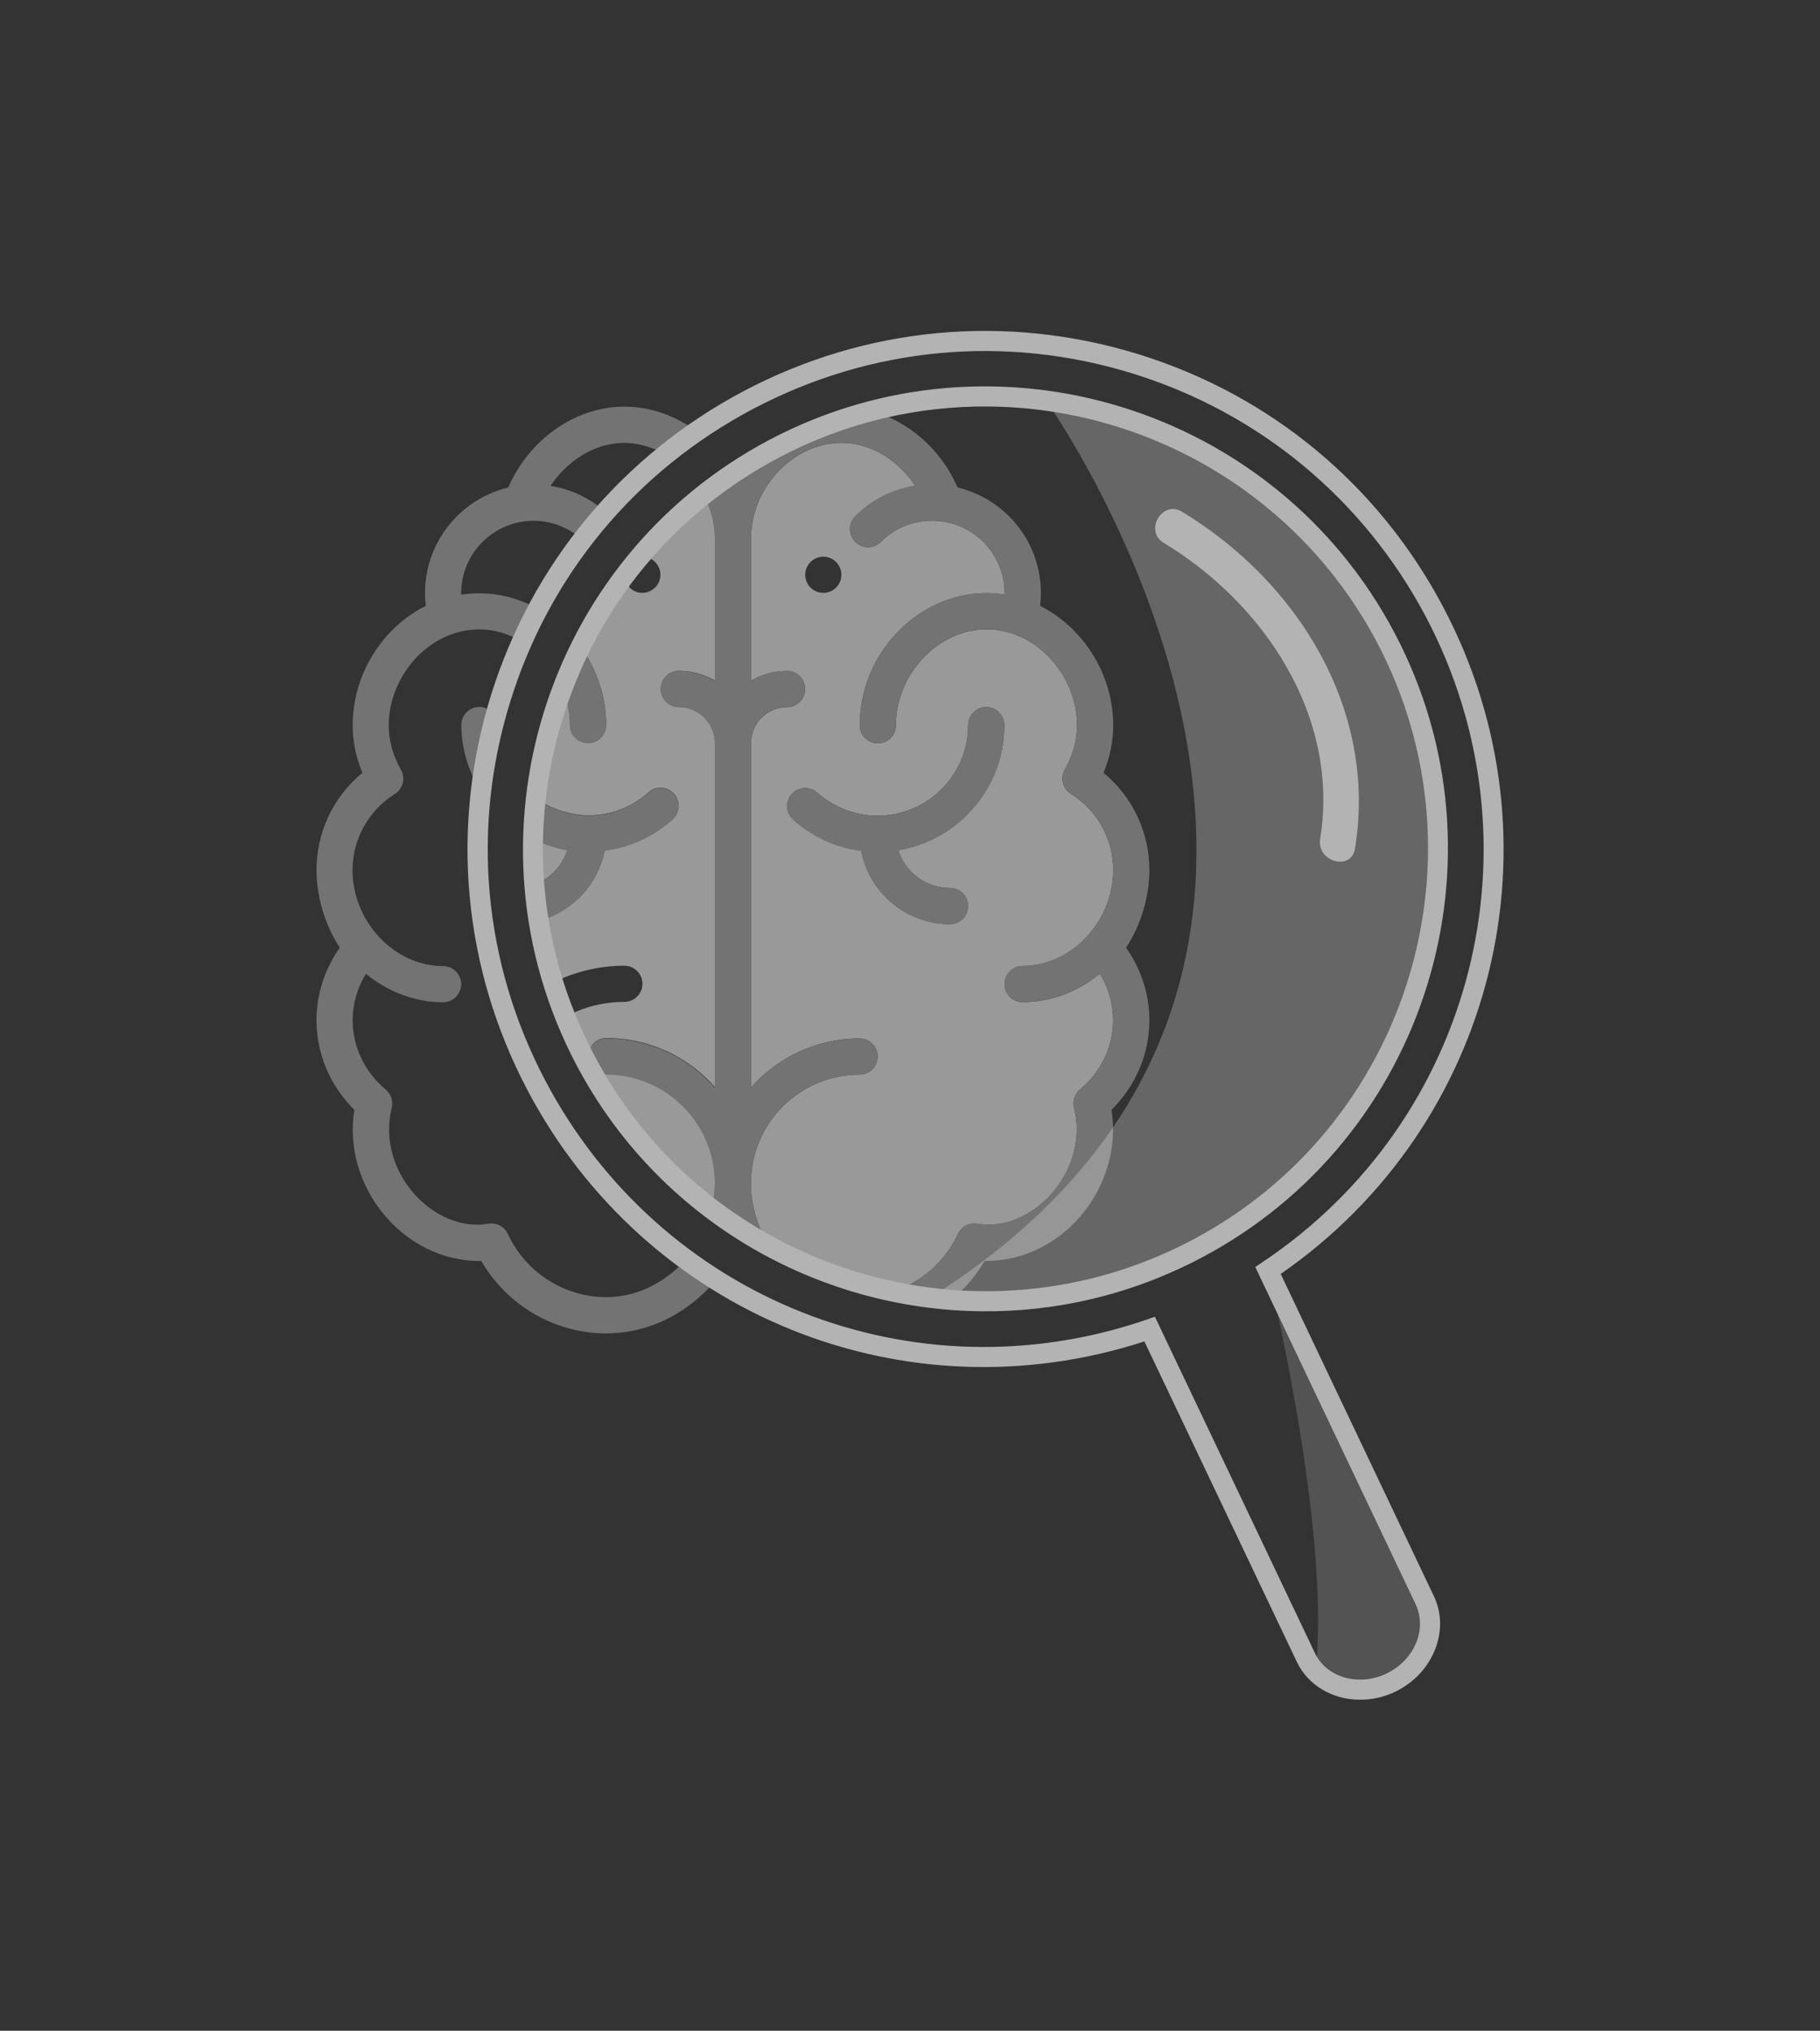
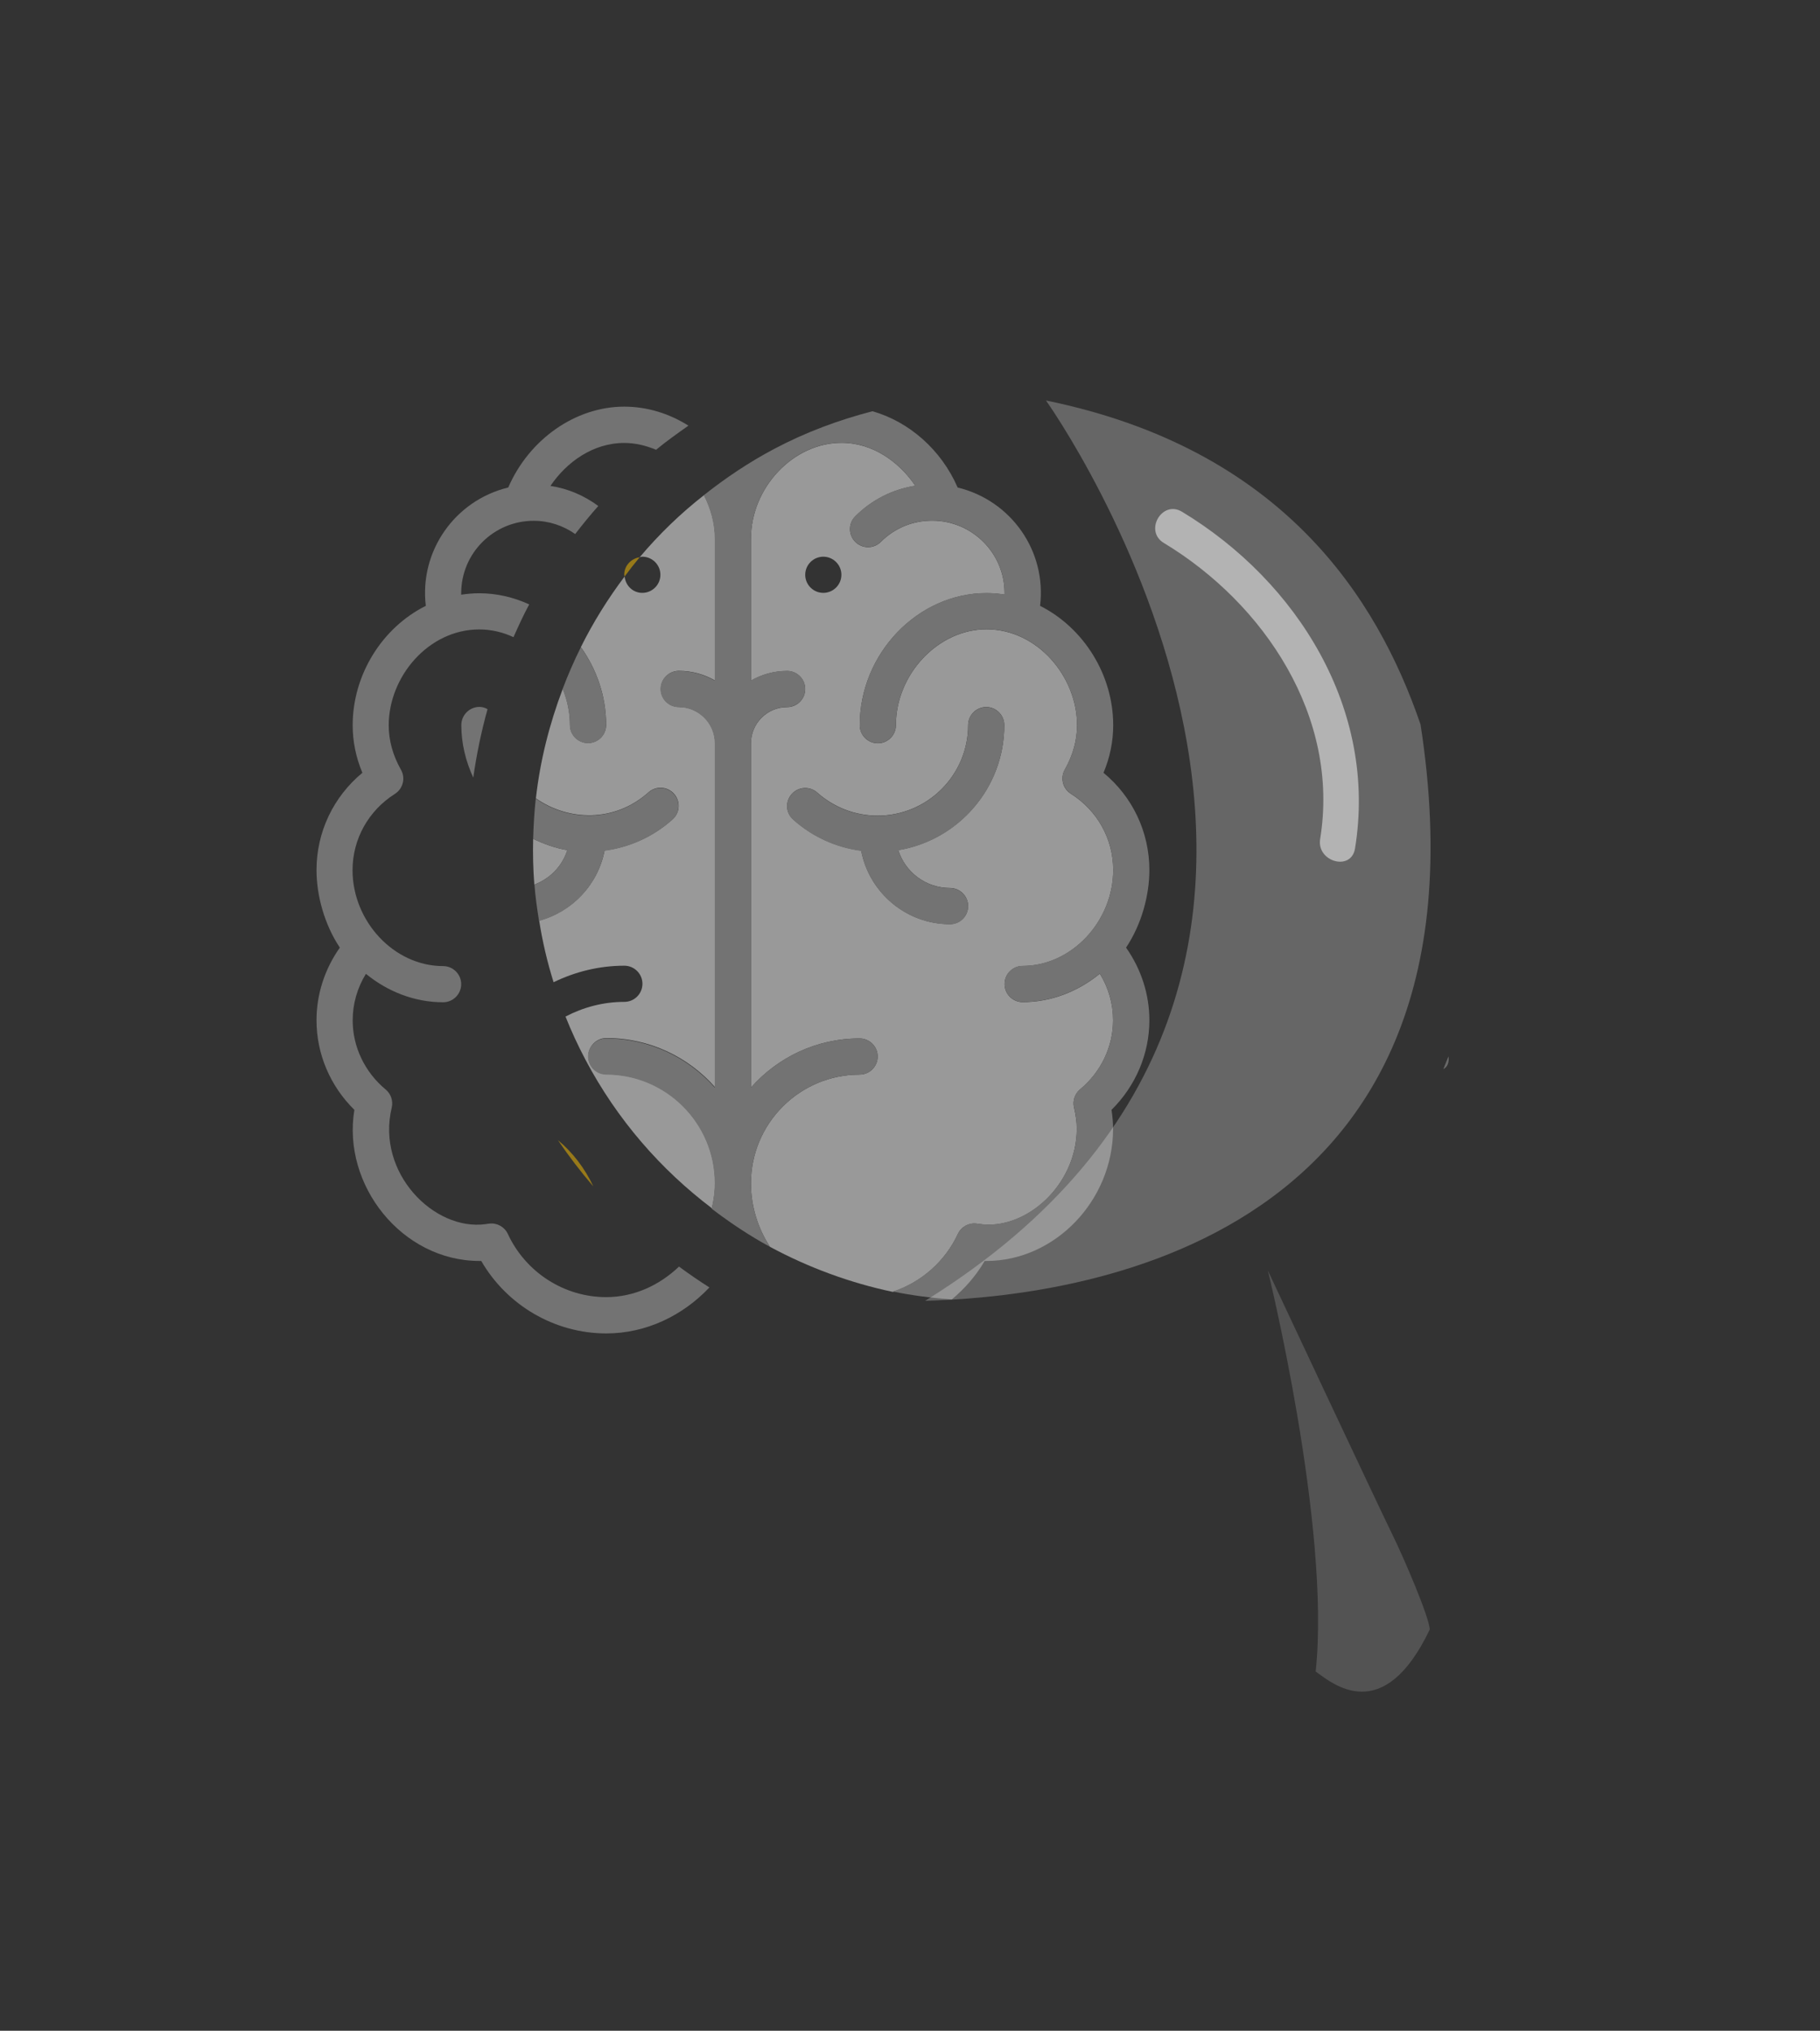
<svg xmlns="http://www.w3.org/2000/svg" version="1.1" id="Capa_1" x="0px" y="0px" viewBox="396 -354.7 1388.7 1549.6" style="enable-background:new 396 -354.7 1388.7 1549.6;" xml:space="preserve">
  <rect x="396" y="-354.7" width="1388.7" height="1549.6" fill="#333333" stroke="none" />
  <style type="text/css">
	.st0{opacity:0.25;fill:#B3B3B3;}
	.st1{opacity:0.25;}
	.st2{fill:#B3B3B3;}
	.st3{opacity:0.5;}
	.st4{fill:none;}
	.st5{fill:#FCC000;}
	.st6{fill:#FFFFFF;}
</style>
  <g>
    <path class="st0" d="M1501.2,451.4c-1.3,3.2-2.5,6.5-3.9,9.7C1500.6,459.5,1501.9,455.5,1501.2,451.4z" />
    <g class="st1">
      <path class="st2" d="M1501.2,451.4c-1.3,3.2-2.5,6.5-3.9,9.7C1500.6,459.5,1501.9,455.5,1501.2,451.4z" />
    </g>
    <g class="st3">
      <g>
        <path class="st4" d="M872.3-16.9c-23.8,0-44.1,14.7-56.3,32.8c17.3,2.7,33.2,10.7,45.8,23.3c5.4,5.4,5.4,14.1,0,19.5     c-5.4,5.4-14.1,5.4-19.5,0c-10.4-10.4-24.3-16.2-39.1-16.2C773,42.5,748,66.9,748,97.8c0,0.4,0,0.7,0,1.1     c4.6-0.7,9.2-1.1,13.8-1.1c31.3,0,59.6,16.5,77.4,41.4c9.4-18.9,20.6-36.9,33.4-53.9c0-0.5-0.3-0.9-0.3-1.3     c0-6.9,5.2-12.4,11.8-13.4c14.5-17.2,30.8-33.1,48.9-47.5C921.1-0.2,897.9-16.9,872.3-16.9z" />
-         <path class="st4" d="M1051.9,635.1c8.8,0,17.3-1.5,25.4-4.2c-32.7-6.9-64.3-18.4-93.7-34.4     C998.6,619.6,1023.9,635.1,1051.9,635.1z" />
-         <path class="st4" d="M842.5,454.1c-5.7-10.8-10.7-21.8-15.2-32.9c-16.4,8.7-30.1,21.7-39.2,37.8c-3.8,6.6-12.2,9-18.8,5.2     c-6.6-3.8-9-12.2-5.2-18.8c12.3-21.8,31.3-39.4,54.1-50.4c-4.8-15.5-8.4-31.2-11-47c-5.7,1.5-11.7,2.6-17.9,2.6     c-7.6,0-13.8-6.2-13.8-13.8c0-7.6,6.2-13.8,13.8-13.8c5.1,0,9.9-1,14.4-2.7c-0.9-11.7-1.2-23.3-0.9-34.9     c-32.4-15.7-54.9-48.5-54.9-86.8c0-7.6,6.2-13.8,13.8-13.8s13.8,6.2,13.8,13.8c0,24.4,12.1,44.1,29.2,56.1     c3.2-28.7,10.3-56.7,20.5-83.6c-10.7-26.2-35.8-45.6-63.6-45.6c-38.7,0-69.1,35.9-69.1,73.2c0,11.6,3.1,23,9.3,33.8     c3.6,6.4,1.6,14.5-4.6,18.5c-20.2,12.8-32.3,34.6-32.3,58.2c0,39,31.6,73.2,69.1,73.2c7.6,0,13.8,6.2,13.8,13.8     s-6.2,13.8-13.8,13.8c-21.8,0-42.4-8.2-58.9-21.7c-6.6,10.8-10.1,23-10.1,35.5c0,20.3,9.2,39.5,25.2,52.8c4,3.4,5.8,8.7,4.6,13.8     c-12,49.8,32.3,94.3,71.6,88.9c1-0.1,1.9-0.3,2.9-0.4c5.9-0.7,11.6,2.5,14.1,7.9c13.6,29.3,43,48.2,75,48.2     c38.6,0,71.8-29.5,80.5-67.6C900.2,538,866.8,500,842.5,454.1z M844.7,607.5c-7.6,0-13.8-6.2-13.8-13.8c0-39-32.3-73.2-69.1-73.2     c-7.6,0-13.8-6.2-13.8-13.8s6.2-13.8,13.8-13.8c52.4,0,96.7,46.2,96.7,100.8C858.5,601.3,852.3,607.5,844.7,607.5z" />
        <path class="st5" d="M872.3,83.9c0,0.5,0.2,0.9,0.3,1.3c3.7-5,7.5-9.9,11.5-14.7C877.4,71.6,872.3,77,872.3,83.9z" />
        <path class="st6" d="M884.1,70.5c0.7-0.1,1.3-0.4,2-0.4c7.6,0,13.8,6.2,13.8,13.8c0,7.6-6.2,13.8-13.8,13.8     c-7.2,0-12.8-5.5-13.5-12.5c-12.8,17-24,35-33.4,53.9c12,16.8,19.3,37.4,19.3,59.4c0,7.6-6.2,13.8-13.8,13.8     c-7.6,0-13.8-6.2-13.8-13.8c0-9.6-2-19-5.5-27.6c-10.2,26.9-17.3,55-20.5,83.6c24.6,17.2,59.8,18.7,85.9-4.6     c5.7-5.1,14.4-4.6,19.5,1.1c5.1,5.7,4.6,14.4-1.1,19.5c-14.6,13.1-32.7,21.3-51.9,23.8c-5,26-24.6,46.6-49.9,53.5     c2.5,15.8,6.1,31.4,11,47c16.3-7.9,34.5-12.6,54-12.6c7.6,0,13.8,6.2,13.8,13.8s-6.2,13.8-13.8,13.8c-16.3,0-31.5,4.2-44.9,11.2     c4.4,11.1,9.5,22.1,15.2,32.9c24.3,46,57.6,83.9,96.5,113.4c1.4-6.3,2.4-12.7,2.4-19.4c0-45.7-37.2-82.9-82.9-82.9     c-7.6,0-13.8-6.2-13.8-13.8c0-7.6,6.2-13.8,13.8-13.8c33,0,62.6,14.5,82.9,37.5V212.4c0-15.2-12.4-27.6-27.6-27.6     c-7.6,0-13.8-6.2-13.8-13.8c0-7.6,6.2-13.8,13.8-13.8c10.1,0,19.5,2.7,27.6,7.4V56.3c0-11.8-3.3-23.1-8.4-33.2     C914.9,37.4,898.6,53.3,884.1,70.5z" />
        <path class="st6" d="M1126.9,586.9c2.5-5.4,8.2-8.6,14.1-7.9c1,0.1,1.9,0.2,2.9,0.4c35,4.8,73.7-29.9,73.7-72.8     c0-5-0.7-10.1-2.1-16.2c-1.2-5.1,0.6-10.5,4.6-13.8c16-13.3,25.2-32.6,25.2-52.8c0-12.5-3.5-24.8-10.1-35.5     c-16.6,13.6-37.2,21.7-58.9,21.7c-7.6,0-13.8-6.2-13.8-13.8s6.2-13.8,13.8-13.8c37.4,0,69.1-34.1,69.1-73.2     c0-23.7-12.1-45.4-32.3-58.2c-6.2-3.9-8.3-12.1-4.6-18.5c6.1-10.8,9.3-22.2,9.3-33.8c0-37.3-30.4-73.2-69.1-73.2     c-36.8,0-69.1,34.2-69.1,73.2c0,7.6-6.2,13.8-13.8,13.8c-7.6,0-13.8-6.2-13.8-13.8c0-54.7,44.3-100.8,96.7-100.8     c4.6,0,9.2,0.4,13.8,1.1c0-0.4,0-0.7,0-1.1c0-30.7-24.9-55.3-55.3-55.3c-14.8,0-28.6,5.7-39.1,16.2c-5.4,5.4-14.1,5.4-19.5,0     c-5.4-5.4-5.4-14.1,0-19.5c12.6-12.6,28.5-20.6,45.8-23.3c-12.2-18.1-32.4-32.8-56.3-32.8c-36.8,0-69.1,34.2-69.1,73.2v108.3     c8.1-4.7,17.6-7.4,27.6-7.4c7.6,0,13.8,6.2,13.8,13.8c0,7.6-6.2,13.8-13.8,13.8c-15.2,0-27.6,12.4-27.6,27.6v262.7     c20.3-23,49.9-37.5,82.9-37.5c7.6,0,13.8,6.2,13.8,13.8c0,7.6-6.2,13.8-13.8,13.8c-45.7,0-82.9,37.2-82.9,82.9     c0,17.8,5.4,34.5,14.5,48.5c29.5,15.9,61.1,27.5,93.7,34.4C1098.7,623.9,1117,608.2,1126.9,586.9z M1024.2,70.1     c7.6,0,13.8,6.2,13.8,13.8c0,7.6-6.2,13.8-13.8,13.8c-7.6,0-13.8-6.2-13.8-13.8C1010.4,76.3,1016.6,70.1,1024.2,70.1z      M1000.1,251.2c5.1-5.7,13.8-6.2,19.5-1.1c12.7,11.3,29,17.6,46,17.6c38.1,0,69.1-31,69.1-69.1c0-7.6,6.2-13.8,13.8-13.8     c7.6,0,13.8,6.2,13.8,13.8c0,48-35.1,87.8-80.9,95.4c5.3,16.8,21,28.9,39.5,28.9c7.6,0,13.8,6.2,13.8,13.8     c0,7.6-6.2,13.8-13.8,13.8c-33.6,0-61.7-24.2-67.8-56.1c-19.2-2.5-37.3-10.7-51.9-23.8C995.5,265.6,995,256.9,1000.1,251.2z" />
        <path class="st6" d="M828.9,294c-9.2-1.5-17.9-4.7-26.1-8.6c-0.3,11.6,0,23.2,0.9,34.9C815.7,315.8,825,306.2,828.9,294z" />
        <path class="st2" d="M844.7,212.4c7.6,0,13.8-6.2,13.8-13.8c0-22-7.3-42.6-19.3-59.4c-5.2,10.4-9.8,21-13.9,31.8     c3.5,8.6,5.5,17.9,5.5,27.6C830.8,206.2,837,212.4,844.7,212.4z" />
        <path class="st2" d="M1147.3,607.5c0.4,0,0.8,0,1.3,0c52.4,0,96.7-46.2,96.7-100.8c0-4.7-0.4-9.4-1.2-14.5     c18.4-18.2,28.9-42.7,28.9-68.4c0-19.8-6.3-39.1-17.8-55.4c11.9-17.8,17.8-40,17.8-59.2c0-29-12.9-56-35-74.2     c4.9-11.7,7.4-23.9,7.4-36.3c0-38.5-22.5-74.3-55.8-91.1c5.1-42-22.3-80.5-62.9-90.3c-12.5-28.8-37-50.2-65-58.2     c-25.4,6.6-50.5,15.8-74.7,28.6c-19.5,10.3-37.3,22.3-54,35.5c5.2,10.1,8.4,21.4,8.4,33.2v108.3c-8.1-4.7-17.6-7.4-27.6-7.4     c-7.6,0-13.8,6.2-13.8,13.8c0,7.6,6.2,13.8,13.8,13.8c15.2,0,27.6,12.4,27.6,27.6v262.7c-20.3-23-49.9-37.5-82.9-37.5     c-7.6,0-13.8,6.2-13.8,13.8c0,7.6,6.2,13.8,13.8,13.8c45.7,0,82.9,37.2,82.9,82.9c0,6.7-0.9,13.1-2.4,19.4     c14.2,10.8,29,20.7,44.5,29.1c-9.1-14-14.5-30.7-14.5-48.5c0-45.7,37.2-82.9,82.9-82.9c7.6,0,13.8-6.2,13.8-13.8     c0-7.6-6.2-13.8-13.8-13.8c-33,0-62.6,14.5-82.9,37.5V212.4c0-15.2,12.4-27.6,27.6-27.6c7.6,0,13.8-6.2,13.8-13.8     c0-7.6-6.2-13.8-13.8-13.8c-10.1,0-19.5,2.7-27.6,7.4V56.3c0-39,32.3-73.2,69.1-73.2c23.8,0,44.1,14.7,56.3,32.8     c-17.3,2.7-33.2,10.7-45.8,23.3c-5.4,5.4-5.4,14.1,0,19.5c5.4,5.4,14.1,5.4,19.5,0c10.4-10.4,24.3-16.2,39.1-16.2     c30.4,0,55.3,24.6,55.3,55.3c0,0.4,0,0.7,0,1.1c-4.6-0.7-9.2-1.1-13.8-1.1c-52.4,0-96.7,46.2-96.7,100.8     c0,7.6,6.2,13.8,13.8,13.8c7.6,0,13.8-6.2,13.8-13.8c0-39,32.3-73.2,69.1-73.2c38.7,0,69.1,35.9,69.1,73.2     c0,11.6-3.1,23-9.3,33.8c-3.6,6.4-1.6,14.5,4.6,18.5c20.2,12.8,32.3,34.6,32.3,58.2c0,39.1-31.7,73.2-69.1,73.2     c-7.6,0-13.8,6.2-13.8,13.8s6.2,13.8,13.8,13.8c21.8,0,42.4-8.2,58.9-21.7c6.6,10.8,10.1,23,10.1,35.5c0,20.3-9.2,39.5-25.2,52.8     c-4,3.4-5.8,8.7-4.6,13.8c1.5,6.1,2.1,11.2,2.1,16.2c0,42.9-38.8,77.5-73.7,72.8c-1-0.1-1.9-0.3-2.9-0.4     c-5.9-0.7-11.6,2.5-14.1,7.9c-9.9,21.3-28.1,36.9-49.6,44c14.8,3.1,29.8,4.9,44.9,6.1C1132,628.7,1140.7,618.9,1147.3,607.5z" />
        <path class="st2" d="M828.9,294c-3.9,12.2-13.2,21.8-25.1,26.3c0.7,9.2,2,18.4,3.5,27.7c25.3-6.8,45-27.5,49.9-53.5     c19.2-2.5,37.3-10.7,51.9-23.8c5.7-5.1,6.2-13.8,1.1-19.5c-5.1-5.7-13.8-6.2-19.5-1.1c-26.1,23.3-61.3,21.8-85.9,4.6     c-1.1,10.2-1.7,20.4-2,30.7C811,289.3,819.7,292.5,828.9,294z" />
-         <path class="st2" d="M1120.9,350.6c7.6,0,13.8-6.2,13.8-13.8c0-7.6-6.2-13.8-13.8-13.8c-18.5,0-34.2-12.2-39.5-28.9     c45.9-7.5,80.9-47.4,80.9-95.4c0-7.6-6.2-13.8-13.8-13.8c-7.6,0-13.8,6.2-13.8,13.8c0,38.1-31,69.1-69.1,69.1     c-17,0-33.4-6.2-46-17.6c-5.7-5.1-14.4-4.6-19.5,1.1c-5.1,5.7-4.6,14.4,1.1,19.5c14.6,13.1,32.7,21.3,51.9,23.8     C1059.2,326.4,1087.3,350.6,1120.9,350.6z" />
      </g>
      <g>
        <path class="st4" d="M848.7,550.6c6.2,13.2,9.7,27.8,9.7,43.1c0,7.6-6.2,13.8-13.8,13.8c-7.6,0-13.8-6.2-13.8-13.8     c0-39-32.3-73.2-69.1-73.2c-7.6,0-13.8-6.2-13.8-13.8s6.2-13.8,13.8-13.8c22.4,0,43.3,8.5,60,22.5c-8.3-12.2-16.1-24.7-23.2-38.1     c-3.5-6.5-6.3-13.3-9.3-20c-0.3,0.6-0.8,1.1-1.1,1.7c-3.8,6.6-12.2,9-18.8,5.2c-6.6-3.8-9-12.2-5.2-18.8     c3.7-6.4,8.1-12.4,12.8-18.1c-22-60.6-28.8-124.9-19.8-188.5c-5.6-12.3-9.1-25.7-9.1-40.1c0-7.6,6.2-13.8,13.8-13.8     c2.3,0,4.3,0.7,6.2,1.7c1-3.4,1.6-6.8,2.6-10.2c4.8-15.5,10.8-30.4,17.3-45c-8.1-3.8-17-5.9-26.1-5.9     c-38.7,0-69.1,35.9-69.1,73.2c0,11.6,3.1,23,9.3,33.8c3.6,6.4,1.6,14.5-4.6,18.5c-20.2,12.8-32.3,34.6-32.3,58.2     c0,39,31.6,73.2,69.1,73.2c7.6,0,13.8,6.2,13.8,13.8s-6.2,13.8-13.8,13.8c-21.8,0-42.4-8.2-58.9-21.7     c-6.6,10.8-10.1,23-10.1,35.5c0,20.3,9.2,39.5,25.2,52.8c4,3.4,5.8,8.7,4.6,13.8c-12,49.8,32.3,94.3,71.6,88.9     c1-0.1,1.9-0.3,2.9-0.4c5.9-0.7,11.6,2.5,14.1,7.9c13.6,29.3,43,48.2,75,48.2c21.2,0,40.7-9.1,55.5-23.4     C890.2,594.2,868.4,573.6,848.7,550.6z" />
        <path class="st4" d="M816,15.9c13.3,2,25.7,7.3,36.5,15.3c13.6-15.3,28.1-29.7,44.1-42.8c-7.6-3.3-15.8-5.2-24.3-5.2     C848.5-16.9,828.2-2.2,816,15.9z" />
        <path class="st4" d="M803.2,42.5C773,42.5,748,66.9,748,97.8c0,0.4,0,0.7,0,1.1c4.6-0.7,9.2-1.1,13.8-1.1     c13.4,0,26.3,3.1,38.1,8.5c10.1-19,22-36.8,35-53.7C825.6,46.1,814.7,42.5,803.2,42.5z" />
        <path class="st2" d="M858.5,635.1c-32,0-61.4-18.9-75-48.2c-2.5-5.4-8.2-8.6-14.1-7.9c-1,0.1-1.9,0.2-2.9,0.4     c-39.3,5.4-83.6-39.1-71.6-88.9c1.2-5.1-0.6-10.5-4.6-13.8c-16-13.3-25.2-32.6-25.2-52.8c0-12.5,3.5-24.8,10.1-35.5     c16.6,13.6,37.2,21.7,58.9,21.7c7.6,0,13.8-6.2,13.8-13.8s-6.2-13.8-13.8-13.8c-37.5,0-69.1-34.2-69.1-73.2     c0-23.7,12.1-45.4,32.3-58.2c6.2-3.9,8.3-12.1,4.6-18.5c-6.1-10.8-9.3-22.2-9.3-33.8c0-37.3,30.4-73.2,69.1-73.2     c9.1,0,18,2.1,26.1,5.9c3.8-8.5,7.6-16.9,12-25c-11.8-5.4-24.7-8.5-38.1-8.5c-4.6,0-9.2,0.4-13.8,1.1c0-0.4,0-0.7,0-1.1     c0-30.8,25-55.3,55.3-55.3c11.5,0,22.4,3.6,31.7,10.1c5.6-7.3,11.5-14.5,17.6-21.4c-10.8-8-23.2-13.3-36.5-15.3     c12.2-18.1,32.4-32.8,56.3-32.8c8.5,0,16.6,2,24.3,5.2c7.9-6.5,16.3-12.5,24.7-18.4c-14.5-9.1-31.2-14.5-49-14.5     c-37.3,0-72.6,25-88.5,61.7c-40.8,9.9-67.9,48.6-62.9,90.3c-33.4,16.7-55.8,52.6-55.8,91.1c0,12.4,2.5,24.6,7.4,36.3     c-22.1,18.3-35,45.2-35,74.2c0,19.3,6,41.5,17.8,59.2c-11.5,16.3-17.8,35.6-17.8,55.4c0,25.7,10.4,50.2,28.9,68.4     c-9.5,57.3,36.2,115.3,95.5,115.3c0.4,0,0.9,0,1.3,0c19.6,33.9,56.1,55.3,95.4,55.3c30.4,0,58.4-13.6,78.7-35.1     c-7.9-5-15.6-10.3-23.2-15.9C899.1,626.1,879.7,635.1,858.5,635.1z" />
        <path class="st2" d="M748,198.6c0,14.4,3.5,27.8,9.1,40.1c2.5-17.5,6.1-35,10.9-52.3c-1.9-1-4-1.7-6.2-1.7     C754.1,184.8,748,191,748,198.6z" />
        <path class="st5" d="M821.7,515.3c8.4,12.4,17.4,24.1,27,35.3C842.3,536.9,833.1,524.8,821.7,515.3z" />
        <path class="st2" d="M1120.9,350.6c7.6,0,13.8-6.2,13.8-13.8c0-7.6-6.2-13.8-13.8-13.8c-18.5,0-34.2-12.2-39.5-28.9     c45.9-7.5,80.9-47.4,80.9-95.4c0-7.6-6.2-13.8-13.8-13.8c-7.6,0-13.8,6.2-13.8,13.8c0,38.1-31,69.1-69.1,69.1     c-17,0-33.4-6.2-46-17.6c-5.7-5.1-14.4-4.6-19.5,1.1c-5.1,5.7-4.6,14.4,1.1,19.5c14.6,13.1,32.7,21.3,51.9,23.8     C1059.2,326.4,1087.3,350.6,1120.9,350.6z" />
      </g>
    </g>
    <g>
      <g class="st1">
        <path class="st6" d="M1194.1-49.1c0,0,311.8,436.3-92.2,687c92.3-2.6,441.4-29.7,378-439.8C1446.6,100.8,1373.9-12.3,1194.1-49.1     z" />
      </g>
      <g>
-         <path class="st2" d="M1433.2,942.3c-20.1-0.2-38.7-10.5-47.5-28.5l-116.5-244.9c-183.2,59.5-380.3-20.3-470.7-191.7     c-49.2-93.3-59.1-200.2-28-301C801.8,75.5,870.4-7.1,963.7-56.4c93.3-49.2,200.2-59.1,301-28c100.8,31.2,183.4,99.8,232.6,193.1     c93.7,177.6,40.2,395-124.1,508.7l116.6,245.3c6.3,12.8,6.7,27.5,1.1,41.5c-5.5,13.7-16,24.9-29.7,31.7     C1452.1,940.4,1442.5,942.4,1433.2,942.3z M1277.2,650l122.3,257.1c9.1,18.6,33.8,25.4,54.9,15c10.3-5.1,18.2-13.5,22.3-23.6     c3.9-9.9,3.7-20.2-0.6-29.1l0-0.1l-122.3-257.2l5.5-3.7c162-108.2,215.6-320,124.6-492.6C1436.4,26.2,1357-39.7,1260.2-69.7     c-96.9-30-199.6-20.4-289.3,26.9C881.1,4.5,815.2,83.9,785.3,180.8c-30,96.9-20.4,199.6,26.9,289.3     c87.9,166.6,280.7,243.2,458.6,182.2L1277.2,650z M1144.8,645.9c-125.5-1.3-246.5-69.6-309.1-188.2     C745,285.5,811.2,71.6,983.3-19.2c172.2-90.7,386-24.6,476.8,147.5c90.8,172.1,24.6,386-147.5,476.8     C1259,633.4,1201.5,646.5,1144.8,645.9z M1150.9-44.5c-54.2-0.6-109.2,11.9-160.4,38.9c-79.8,42.1-138.4,112.7-165,198.8     c-26.7,86.1-18.2,177.5,23.9,257.3c86.8,164.7,291.5,228,456.1,141.1c164.7-86.8,228-291.4,141.2-456.1     C1386.7,22.1,1270.9-43.3,1150.9-44.5z" />
-       </g>
+         </g>
      <g class="st1">
        <path class="st2" d="M1363.4,614.8c0,0,48.2,195.7,36.5,306c12.7,9,51.3,42.6,87-32c0-8.8-19.9-55.2-29-73.6     C1448.8,796.8,1363.4,614.8,1363.4,614.8z" />
      </g>
    </g>
    <g>
      <g>
        <path class="st2" d="M1429.9,292.8c17.3-105.9-43.8-203.7-132-257c-15.2-9.2-29.1,14.6-13.9,23.8     c76.6,46.2,134.5,132.7,119.3,225.9C1400.5,302.9,1427,310.4,1429.9,292.8L1429.9,292.8z" />
      </g>
    </g>
  </g>
</svg>